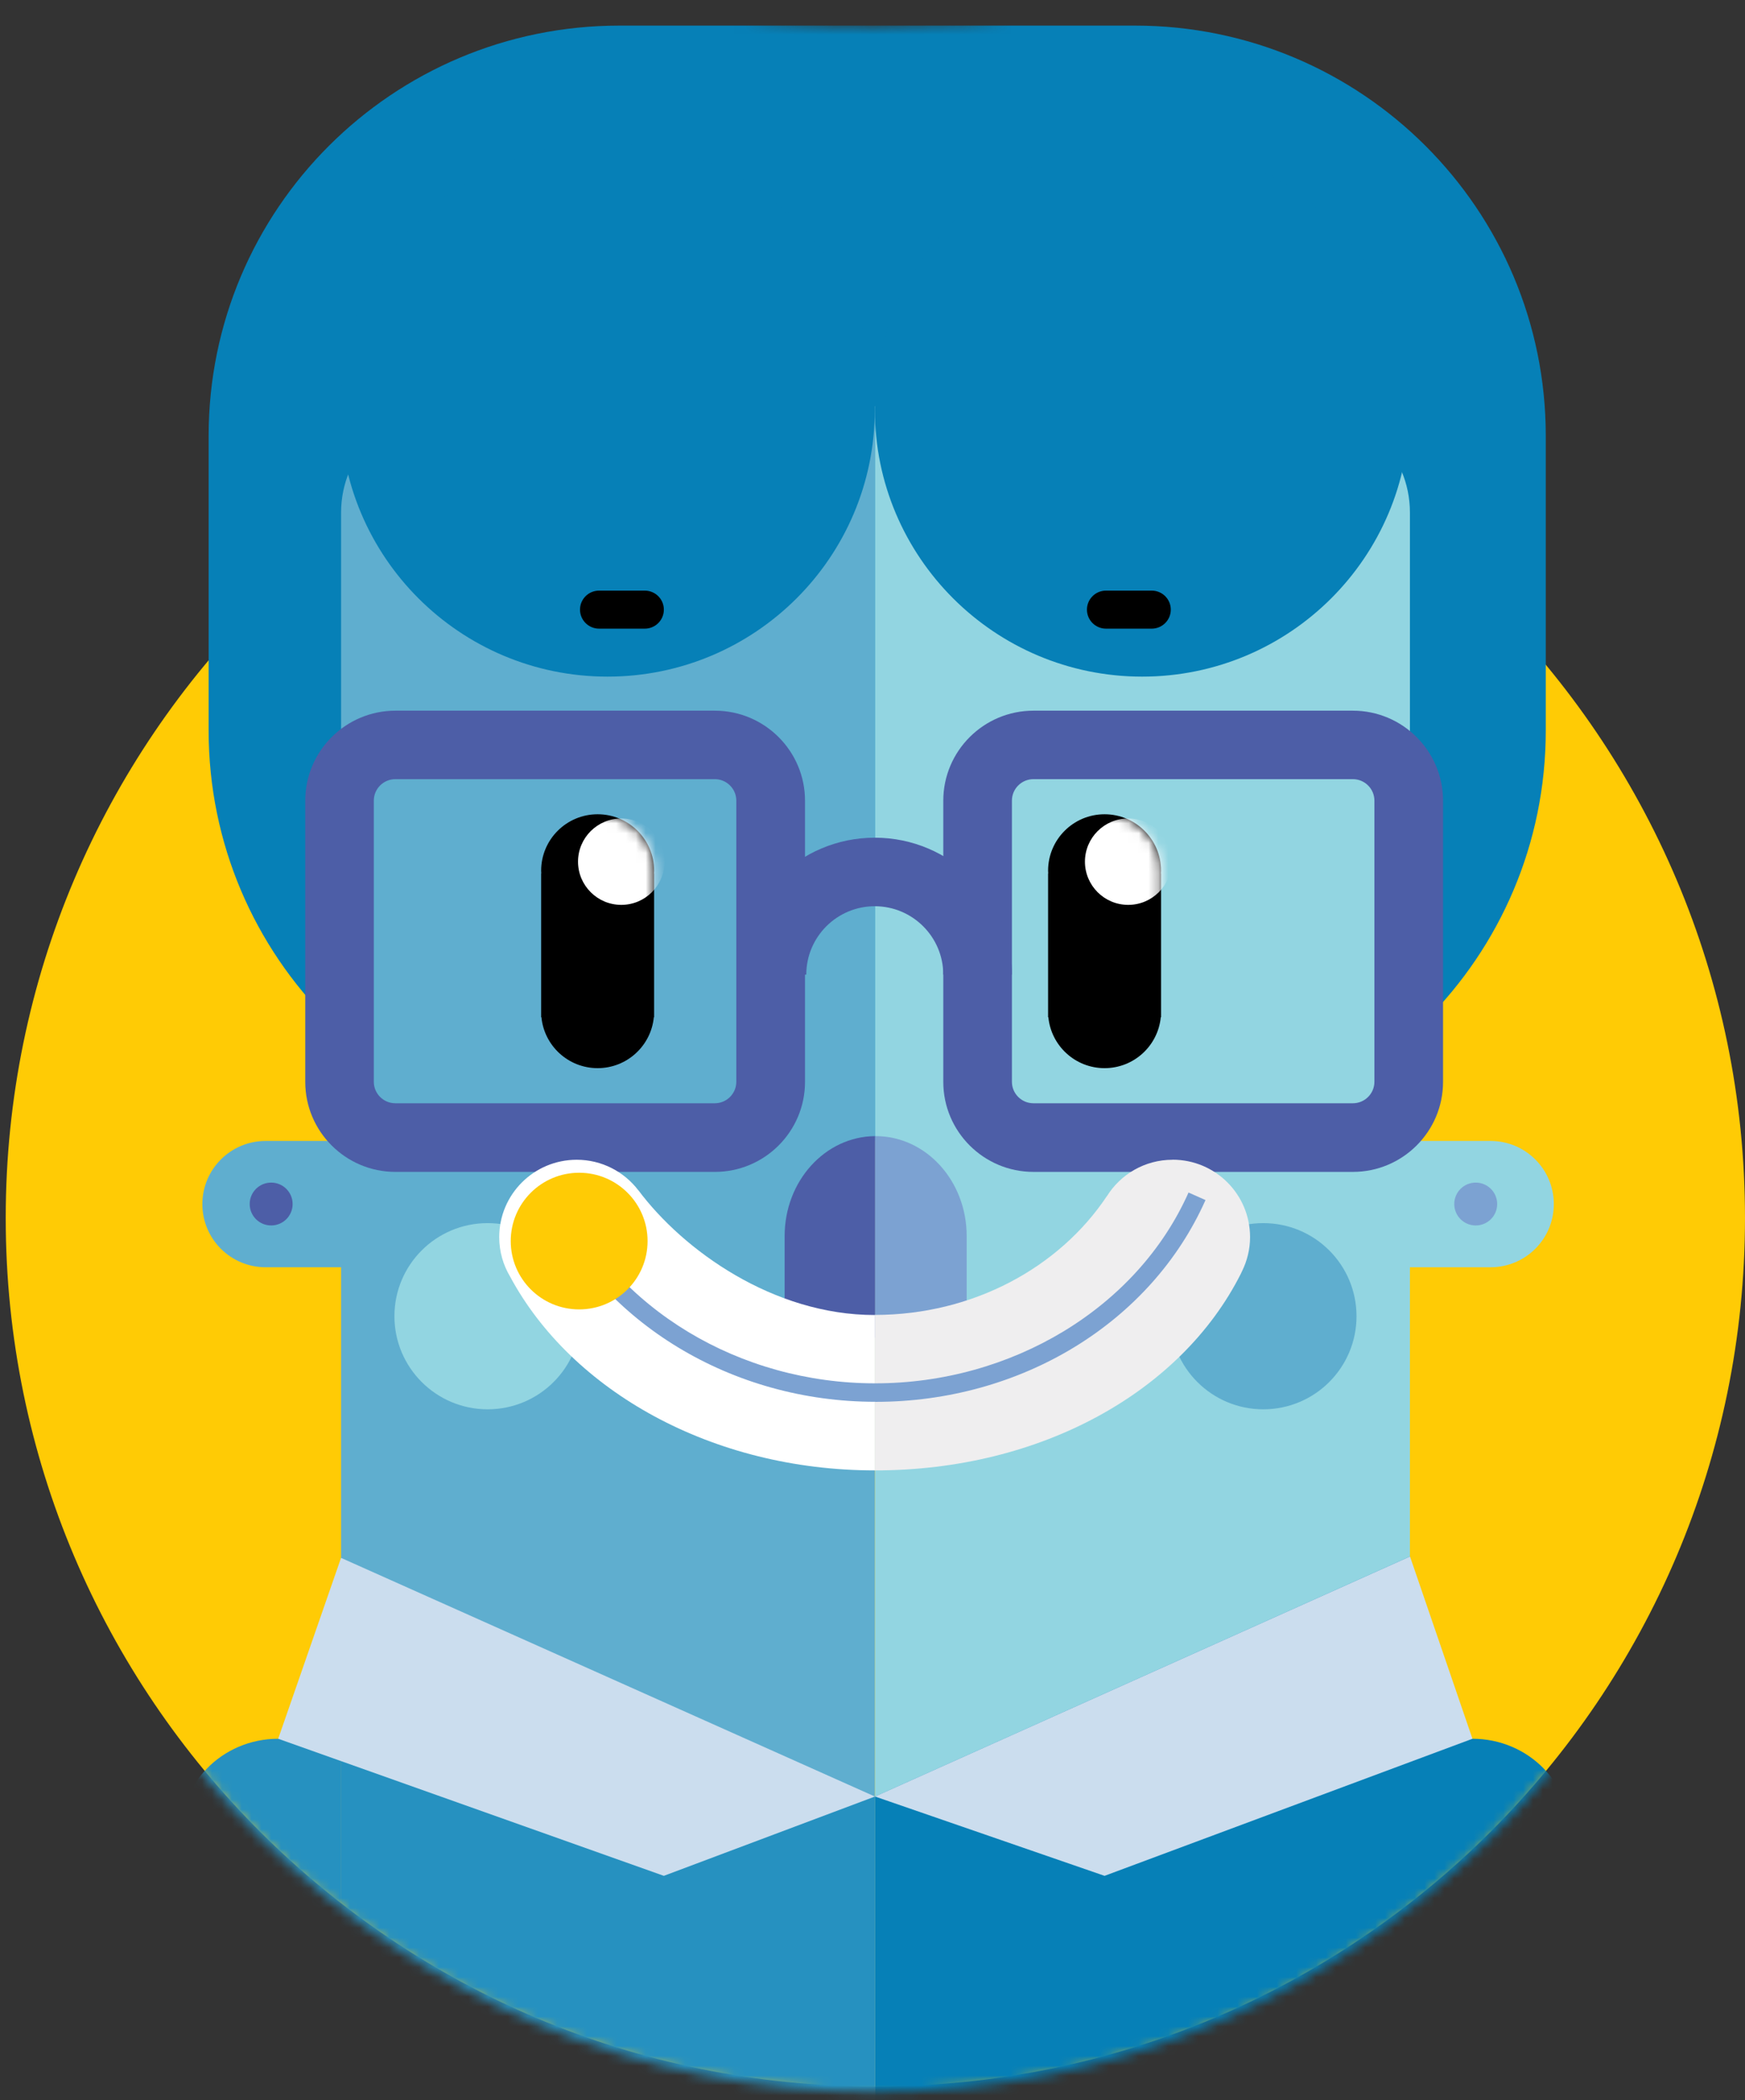
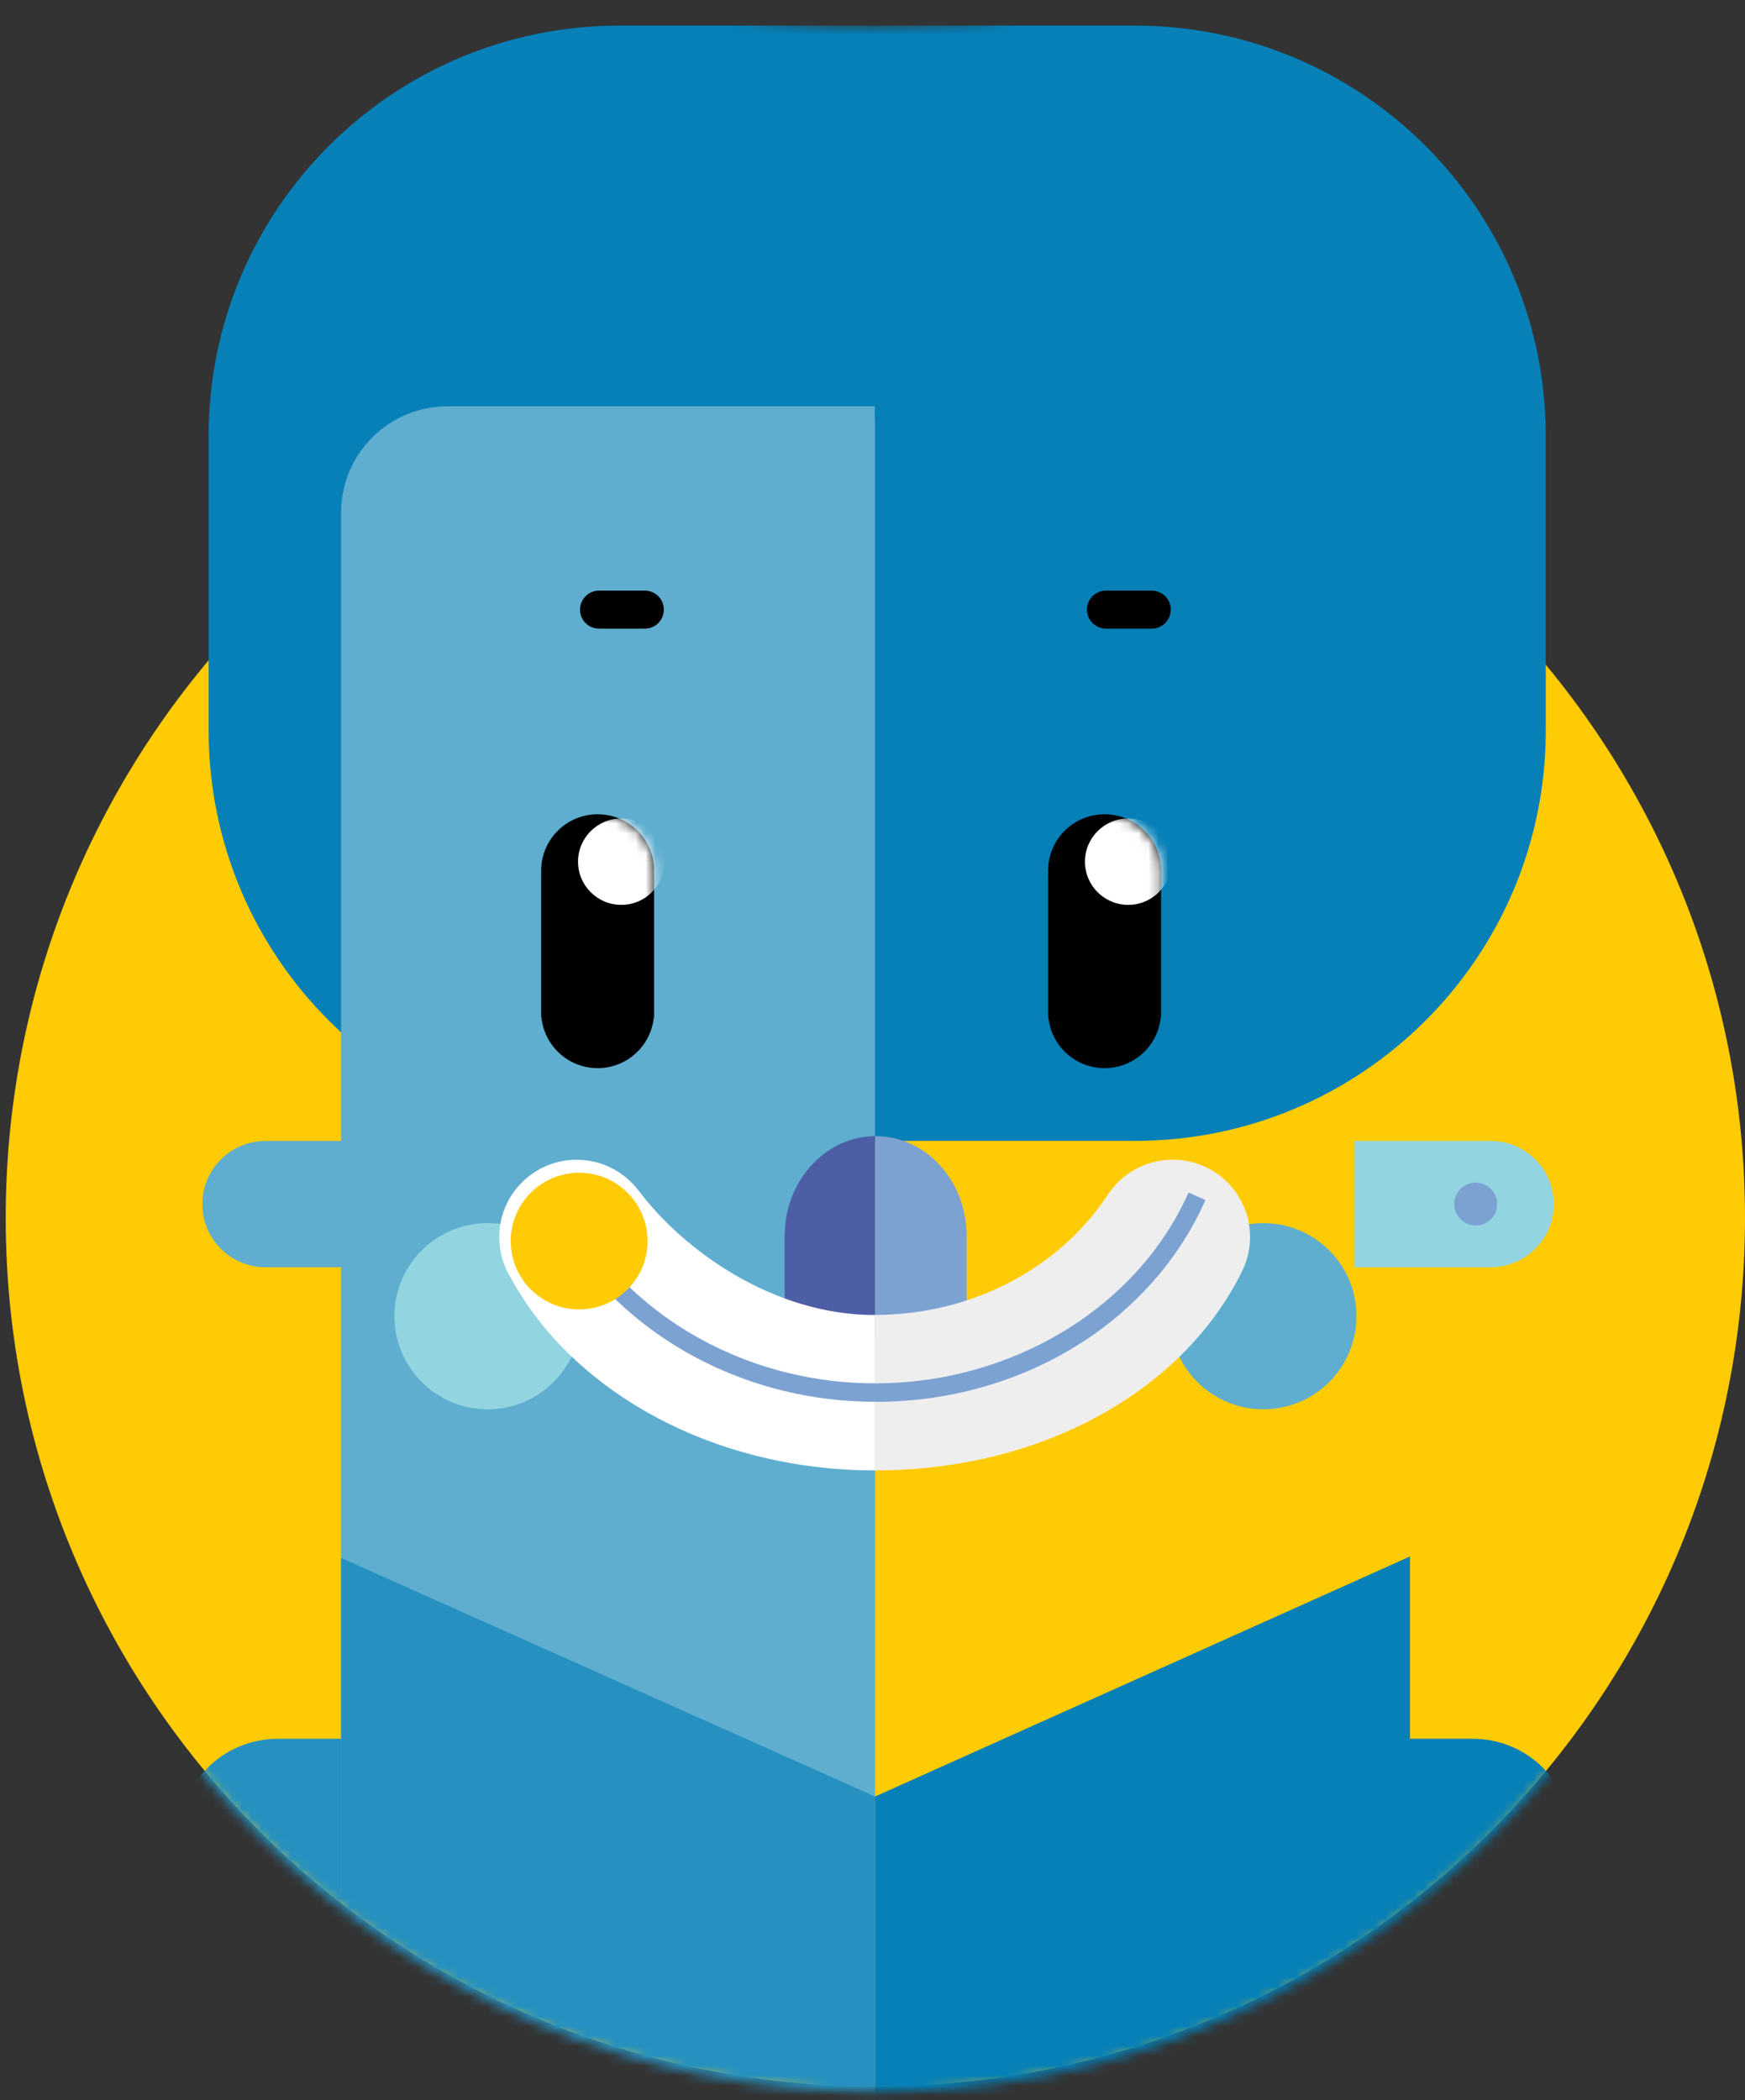
<svg xmlns="http://www.w3.org/2000/svg" width="177" height="213" viewBox="0 0 177 213" fill="none">
  <rect x="0" y="0" width="177" height="213" fill="#333333" stroke="none" />
  <path d="M177 123.515C177 172.159 137.507 211.592 88.79 211.592C40.073 211.592 0.58 172.159 0.58 123.515C0.58 74.871 40.073 35.438 88.79 35.438C137.507 35.438 177 74.871 177 123.515Z" fill="#FFCB05" />
  <mask id="mask0_316_2761" style="mask-type:luminance" maskUnits="userSpaceOnUse" x="0" y="0" width="177" height="213">
    <path d="M0.58 124.061C0.58 172.705 40.073 212.139 88.79 212.139C137.507 212.139 177 172.705 177 124.061C177 -24.554 137.507 2.588 88.79 2.588C75.537 2.588 62.961 0.523 51.683 0.523C21.508 0.523 0.58 15.318 0.58 124.061Z" fill="white" />
  </mask>
  <g mask="url(#mask0_316_2761)">
    <path d="M62.838 2.596H115.116C138.134 2.596 156.792 21.226 156.792 44.209V74.086C156.792 97.07 138.134 115.7 115.116 115.7H62.838C39.82 115.7 21.162 97.07 21.162 74.086V44.209C21.162 21.226 39.82 2.596 62.838 2.596Z" fill="#0680B7" />
    <path d="M45.398 41.201C39.431 41.201 34.596 46.03 34.596 51.988V277.873C34.596 307.75 58.839 331.971 88.754 332V41.201H45.398Z" fill="#5FAECF" />
-     <path d="M88.754 41.201V331.993C118.719 332.021 143.013 307.779 143.013 277.865V51.981C143.013 46.023 138.177 41.194 132.21 41.194H88.754V41.201Z" fill="#92D5E1" />
    <path d="M142.963 41.547C142.963 56.5 130.82 68.618 115.852 68.618C100.884 68.618 88.74 56.493 88.74 41.547C88.74 26.601 100.884 14.476 115.852 14.476C130.82 14.476 142.963 26.601 142.963 41.547Z" fill="#0680B7" />
-     <path d="M88.733 41.547C88.733 56.5 76.59 68.618 61.621 68.618C46.653 68.618 34.51 56.493 34.51 41.547C34.51 26.601 46.653 14.476 61.621 14.476C76.59 14.476 88.733 26.601 88.733 41.547Z" fill="#0680B7" />
    <path d="M88.754 182.19L34.596 157.99V277.873C34.596 278.269 34.617 278.664 34.624 335.958H88.754V182.197V182.19Z" fill="#2691C0" />
    <path d="M143.021 277.865V157.846L88.762 182.189V335.95H142.992C142.999 278.657 143.021 278.268 143.021 277.865Z" fill="#0680B7" />
    <path d="M40.008 133.481C40.008 138.691 44.238 142.922 49.463 142.922C54.688 142.922 58.918 138.698 58.918 133.481C58.918 128.264 54.688 124.04 49.463 124.04C44.238 124.04 40.008 128.264 40.008 133.481Z" fill="#92D5E1" />
    <path d="M118.684 133.481C118.684 138.691 122.914 142.922 128.139 142.922C133.364 142.922 137.594 138.698 137.594 133.481C137.594 128.264 133.364 124.04 128.139 124.04C122.914 124.04 118.684 128.264 118.684 133.481Z" fill="#5FAECF" />
    <path d="M27.944 203.935V195.682C27.944 195.682 27.93 195.646 27.908 195.646C22.828 195.624 18.669 191.695 18.302 186.708C17.884 181.009 22.496 176.332 28.218 176.332H34.567C34.567 176.332 34.61 176.354 34.61 176.375V222.112C34.61 222.112 34.596 222.155 34.567 222.155H27.988C27.988 222.155 27.944 222.141 27.944 222.112V203.942V203.935Z" fill="#2691C0" />
    <path d="M149.629 203.935V195.682C149.629 195.682 149.644 195.646 149.665 195.646C154.746 195.624 158.904 191.695 159.272 186.708C159.69 181.009 155.077 176.332 149.355 176.332H143.006C143.006 176.332 142.963 176.354 142.963 176.375V222.112C142.963 222.112 142.977 222.155 143.006 222.155H149.586C149.586 222.155 149.629 222.141 149.629 222.112V203.942V203.935Z" fill="#0680B7" />
    <path d="M79.588 125.35V135.654H88.769V115.218C83.696 115.247 79.588 119.773 79.588 125.35Z" fill="#4D5EA7" />
    <path d="M98.052 125.35C98.052 119.751 93.922 115.218 88.82 115.218C88.805 115.218 88.784 115.218 88.769 115.218V135.654H98.052V125.35Z" fill="#7CA2D2" />
    <path d="M26.941 115.707C23.403 115.707 20.527 118.571 20.527 122.111C20.527 125.652 23.396 128.516 26.941 128.516H40.742V115.707H26.941Z" fill="#5FAECF" />
-     <path d="M25.328 122.104C25.328 123.306 26.301 124.277 27.505 124.277C28.708 124.277 29.681 123.306 29.681 122.104C29.681 120.903 28.708 119.931 27.505 119.931C26.301 119.931 25.328 120.903 25.328 122.104Z" fill="#4D5EA7" />
    <path d="M151.193 115.707C154.732 115.707 157.607 118.571 157.607 122.111C157.607 125.652 154.739 128.516 151.193 128.516H137.393V115.707H151.193Z" fill="#92D5E1" />
    <path d="M151.863 122.104C151.863 123.306 150.89 124.277 149.686 124.277C148.483 124.277 147.51 123.306 147.51 122.104C147.51 120.903 148.483 119.931 149.686 119.931C150.89 119.931 151.863 120.903 151.863 122.104Z" fill="#7CA2D2" />
    <path d="M116.824 59.896H112.183C111.117 59.896 110.252 60.76 110.252 61.825C110.252 62.889 111.117 63.753 112.183 63.753H116.824C117.891 63.753 118.756 62.889 118.756 61.825C118.756 60.76 117.891 59.896 116.824 59.896Z" fill="black" />
    <path d="M60.763 59.896H65.404C66.471 59.896 67.336 60.76 67.336 61.825C67.336 62.889 66.471 63.753 65.404 63.753H60.763C59.697 63.753 58.832 62.889 58.832 61.825C58.832 60.76 59.697 59.896 60.763 59.896Z" fill="black" />
    <path d="M117.769 88.586H117.755C117.755 88.492 117.769 88.392 117.769 88.298C117.769 85.139 115.204 82.577 112.04 82.577C108.876 82.577 106.311 85.139 106.311 88.298C106.311 88.399 106.318 88.492 106.325 88.586H106.311V103.158H106.339C106.62 106.057 109.063 108.324 112.04 108.324C115.016 108.324 117.459 106.057 117.74 103.158H117.769V88.586Z" fill="black" />
  </g>
  <mask id="mask1_316_2761" style="mask-type:luminance" maskUnits="userSpaceOnUse" x="106" y="82" width="12" height="27">
    <path d="M106.309 88.298C106.309 88.399 106.316 88.492 106.323 88.586H106.309V103.158H106.337C106.618 106.057 109.062 108.317 112.038 108.317C115.014 108.317 117.457 106.05 117.738 103.158H117.767V88.586H117.753C117.753 88.492 117.767 88.392 117.767 88.298C117.767 85.139 115.202 82.577 112.038 82.577C108.874 82.577 106.309 85.139 106.309 88.298Z" fill="white" />
  </mask>
  <g mask="url(#mask1_316_2761)">
    <path d="M110.049 87.384C110.049 89.802 112.016 91.766 114.438 91.766C116.859 91.766 118.827 89.802 118.827 87.384C118.827 84.966 116.859 83.002 114.438 83.002C112.016 83.002 110.049 84.966 110.049 87.384Z" fill="white" />
  </g>
  <mask id="mask2_316_2761" style="mask-type:luminance" maskUnits="userSpaceOnUse" x="0" y="0" width="177" height="213">
    <path d="M0.58 124.061C0.58 172.705 40.073 212.139 88.79 212.139C137.507 212.139 177 172.705 177 124.061C177 -24.554 137.507 2.588 88.79 2.588C75.537 2.588 62.961 0.523 51.683 0.523C21.508 0.523 0.58 15.318 0.58 124.061Z" fill="white" />
  </mask>
  <g mask="url(#mask2_316_2761)">
    <path d="M54.891 88.586H54.905C54.905 88.492 54.891 88.392 54.891 88.298C54.891 85.139 57.456 82.577 60.62 82.577C63.784 82.577 66.349 85.139 66.349 88.298C66.349 88.399 66.342 88.492 66.335 88.586H66.349V103.158H66.32C66.039 106.057 63.596 108.324 60.62 108.324C57.644 108.324 55.2 106.057 54.919 103.158H54.891V88.586Z" fill="black" />
  </g>
  <mask id="mask3_316_2761" style="mask-type:luminance" maskUnits="userSpaceOnUse" x="54" y="82" width="13" height="27">
    <path d="M54.891 88.298C54.891 88.399 54.898 88.492 54.905 88.586H54.891V103.158H54.919C55.2 106.057 57.644 108.317 60.62 108.317C63.596 108.317 66.039 106.05 66.32 103.158H66.349V88.586H66.335C66.335 88.492 66.349 88.392 66.349 88.298C66.349 85.139 63.784 82.577 60.62 82.577C57.456 82.577 54.891 85.139 54.891 88.298Z" fill="white" />
  </mask>
  <g mask="url(#mask3_316_2761)">
    <path d="M58.631 87.384C58.631 89.802 60.598 91.766 63.02 91.766C65.441 91.766 67.409 89.802 67.409 87.384C67.409 84.966 65.441 83.002 63.02 83.002C60.598 83.002 58.631 84.966 58.631 87.384Z" fill="white" />
  </g>
  <mask id="mask4_316_2761" style="mask-type:luminance" maskUnits="userSpaceOnUse" x="0" y="0" width="177" height="213">
-     <path d="M0.58 124.061C0.58 172.705 40.073 212.139 88.79 212.139C137.507 212.139 177 172.705 177 124.061C177 -24.554 137.507 2.588 88.79 2.588C75.537 2.588 62.961 0.523 51.683 0.523C21.508 0.523 0.58 15.318 0.58 124.061Z" fill="white" />
-   </mask>
+     </mask>
  <g mask="url(#mask4_316_2761)">
    <path d="M137.226 118.845H104.825C99.78 118.845 95.68 114.75 95.68 109.713V81.203C95.68 76.166 99.78 72.072 104.825 72.072H137.226C142.271 72.072 146.372 76.166 146.372 81.203V109.713C146.372 114.75 142.271 118.845 137.226 118.845ZM104.825 79.016C103.621 79.016 102.641 79.994 102.641 81.196V109.706C102.641 110.908 103.621 111.886 104.825 111.886H137.226C138.43 111.886 139.41 110.908 139.41 109.706V81.196C139.41 79.994 138.43 79.016 137.226 79.016H104.825Z" fill="#4D5EA7" />
    <path d="M72.51 118.845H40.108C35.063 118.845 30.963 114.75 30.963 109.713V81.203C30.963 76.166 35.063 72.072 40.108 72.072H72.51C77.554 72.072 81.655 76.166 81.655 81.203V109.713C81.655 114.75 77.554 118.845 72.51 118.845ZM40.101 79.016C38.898 79.016 37.917 79.994 37.917 81.196V109.706C37.917 110.908 38.898 111.886 40.101 111.886H72.502C73.706 111.886 74.686 110.908 74.686 109.706V81.196C74.686 79.994 73.706 79.016 72.502 79.016H40.101Z" fill="#4D5EA7" />
    <path d="M102.64 98.84H95.678C95.678 95.019 92.565 91.903 88.731 91.903C84.897 91.903 81.784 95.012 81.784 98.84H74.822C74.822 91.184 81.063 84.952 88.731 84.952C96.399 84.952 102.64 91.184 102.64 98.84Z" fill="#4D5EA7" />
    <path d="M88.754 182.189L112.039 190.234L149.355 176.332L143.02 157.846L88.754 182.189Z" fill="#CBDDEE" />
    <path d="M88.753 182.189L67.335 190.234L28.217 176.332L34.595 157.983L88.753 182.189Z" fill="#CBDDEE" />
  </g>
  <path d="M88.717 133.359C78.44 133.359 69.316 126.81 64.747 120.701H64.74C63.306 118.83 61.043 117.614 58.499 117.614C54.154 117.614 50.637 121.126 50.637 125.465C50.637 126.925 51.04 128.285 51.739 129.458C57.966 141.044 72.206 149.117 88.753 149.117H88.767V133.351C88.767 133.351 88.739 133.351 88.724 133.351" fill="white" />
  <path d="M118.934 117.614C116.116 117.614 113.652 119.096 112.268 121.32H112.261C107.454 128.523 98.727 133.337 88.76 133.351V149.118C105.609 149.118 119.821 141.13 125.845 129.207L125.989 128.904C126.501 127.861 126.797 126.695 126.797 125.458C126.797 121.118 123.28 117.607 118.934 117.607" fill="#EFEEEF" />
  <path d="M88.781 142.159C74.281 142.159 61.165 134.229 55.371 121.967L57.072 121.169C62.563 132.783 75.009 140.288 88.781 140.288C102.553 140.288 115.324 132.696 120.556 120.938L122.278 121.701C116.743 134.136 103.598 142.166 88.788 142.166" fill="#7CA2D2" />
  <path d="M51.805 125.861C51.805 129.689 54.911 132.79 58.745 132.79C62.579 132.79 65.685 129.689 65.685 125.861C65.685 122.032 62.579 118.931 58.745 118.931C54.911 118.931 51.805 122.032 51.805 125.861Z" fill="#FFCB05" />
</svg>